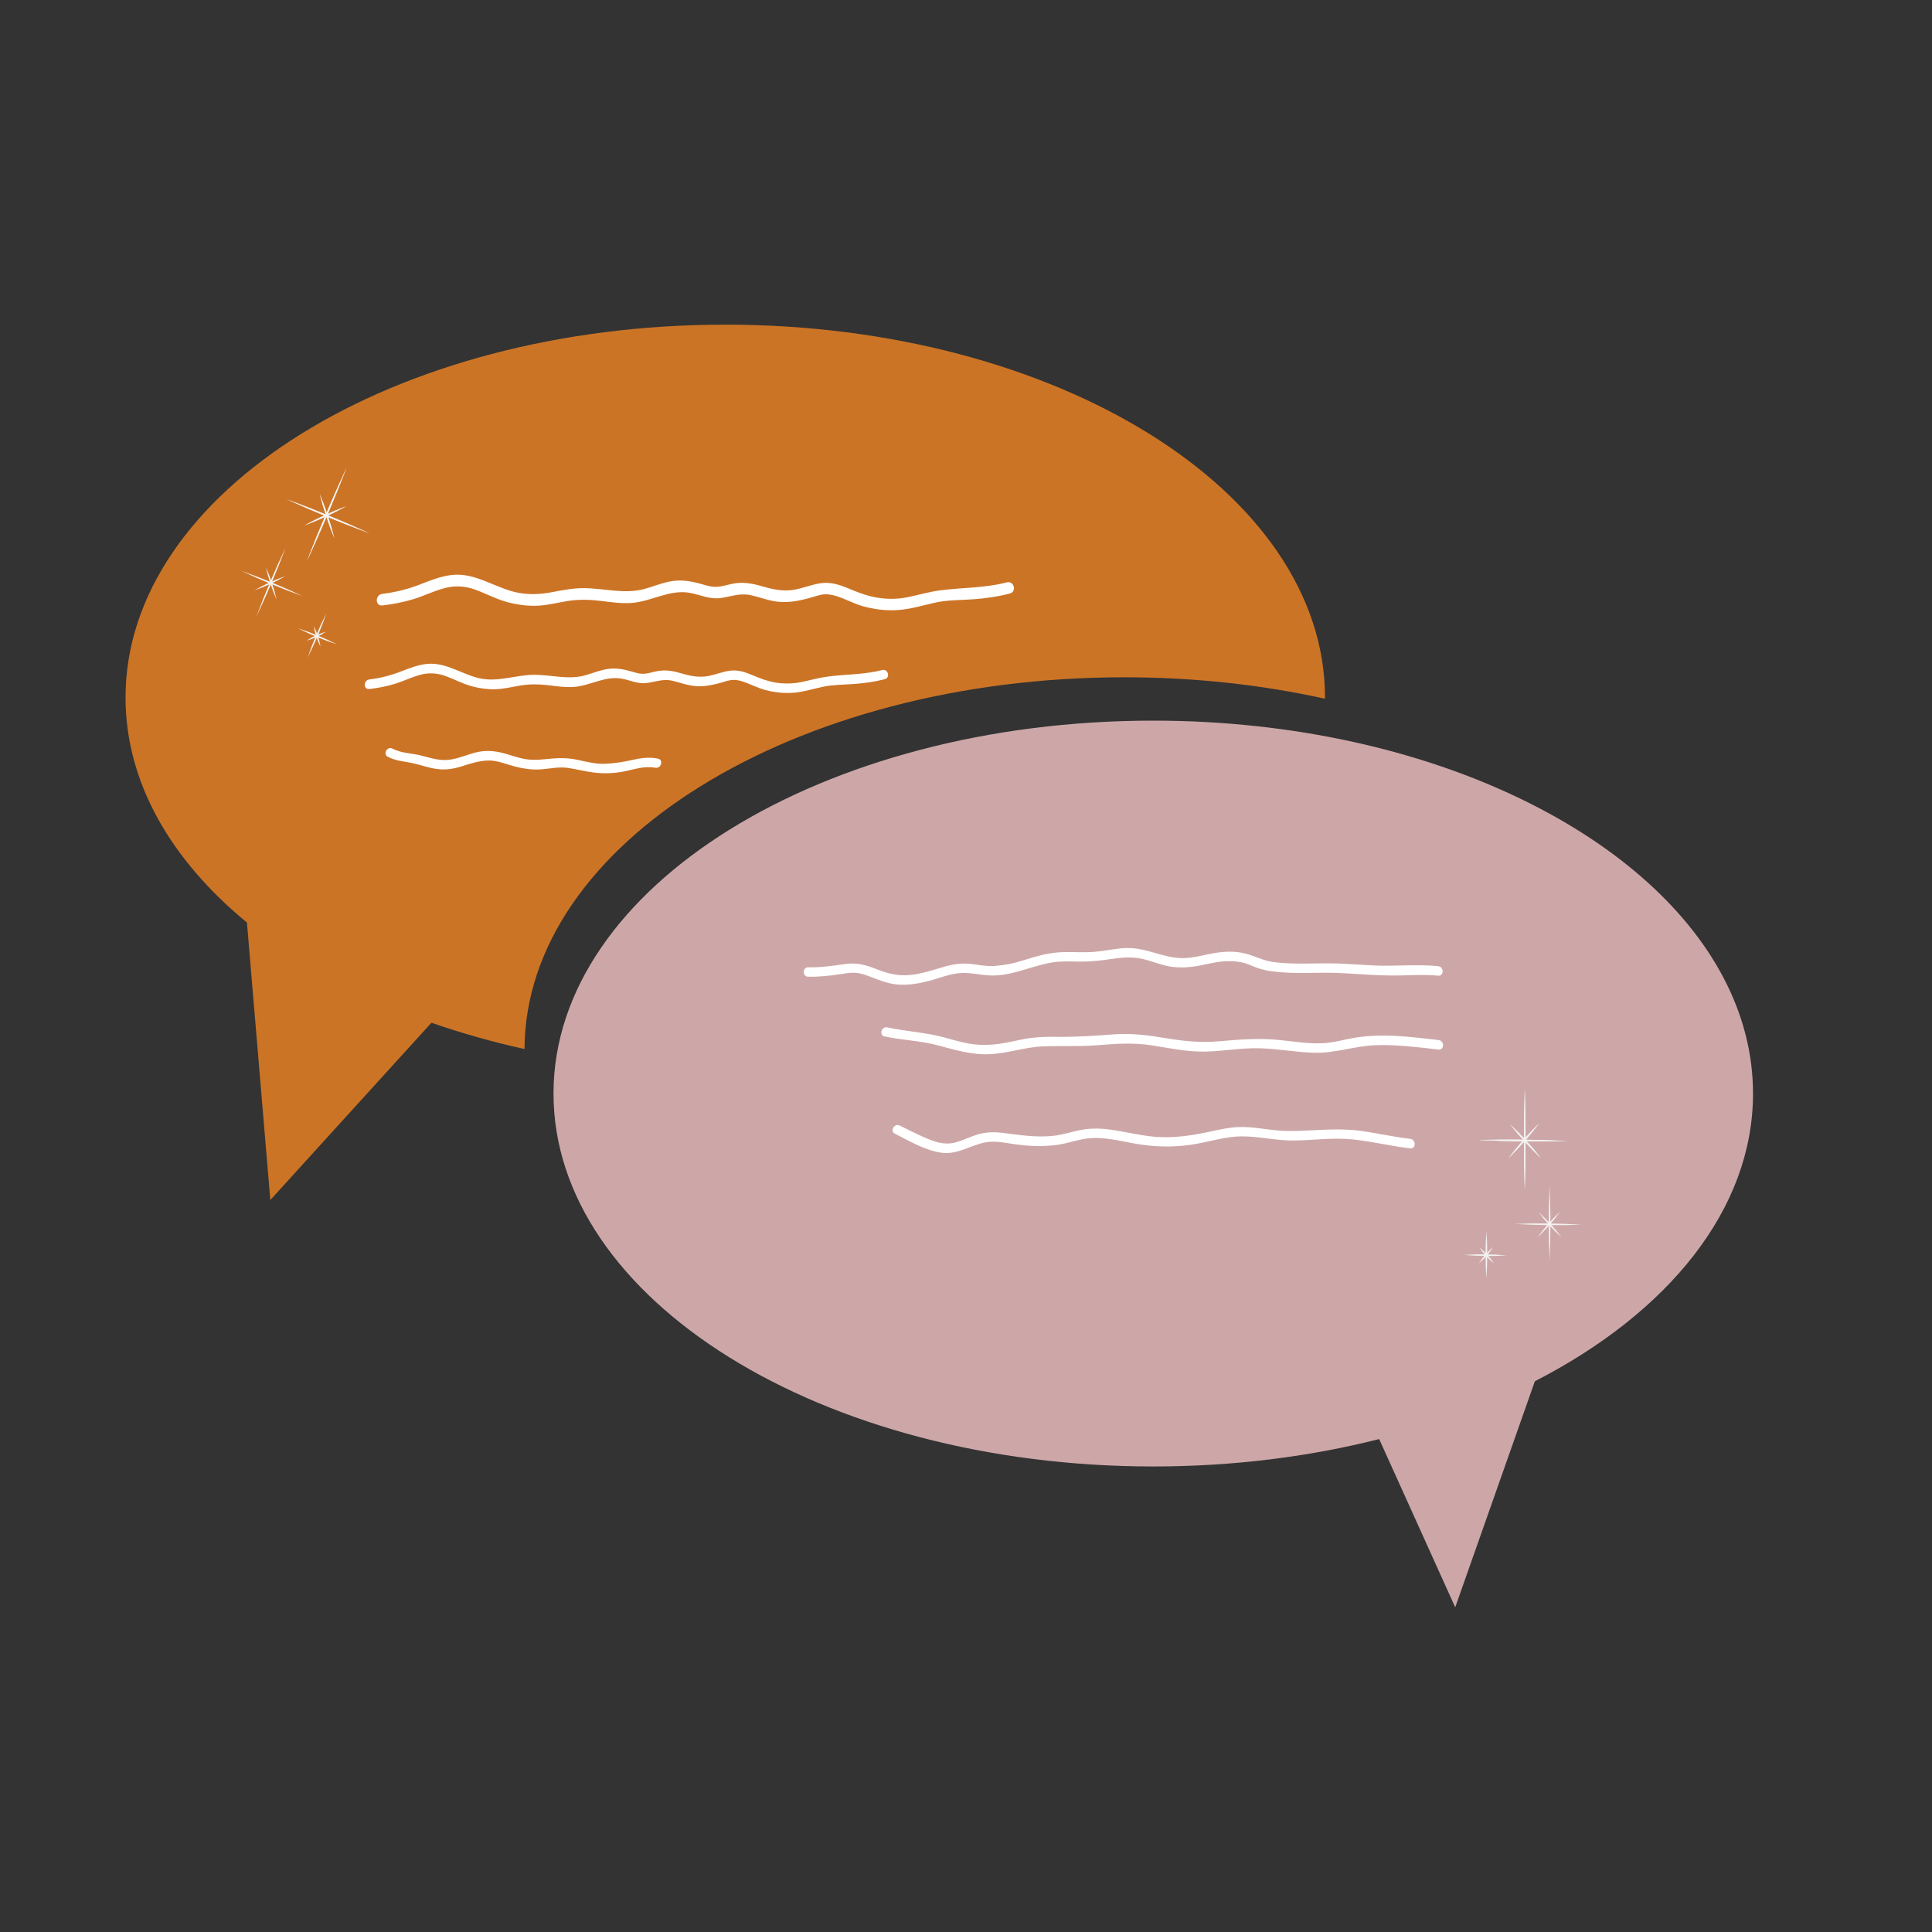
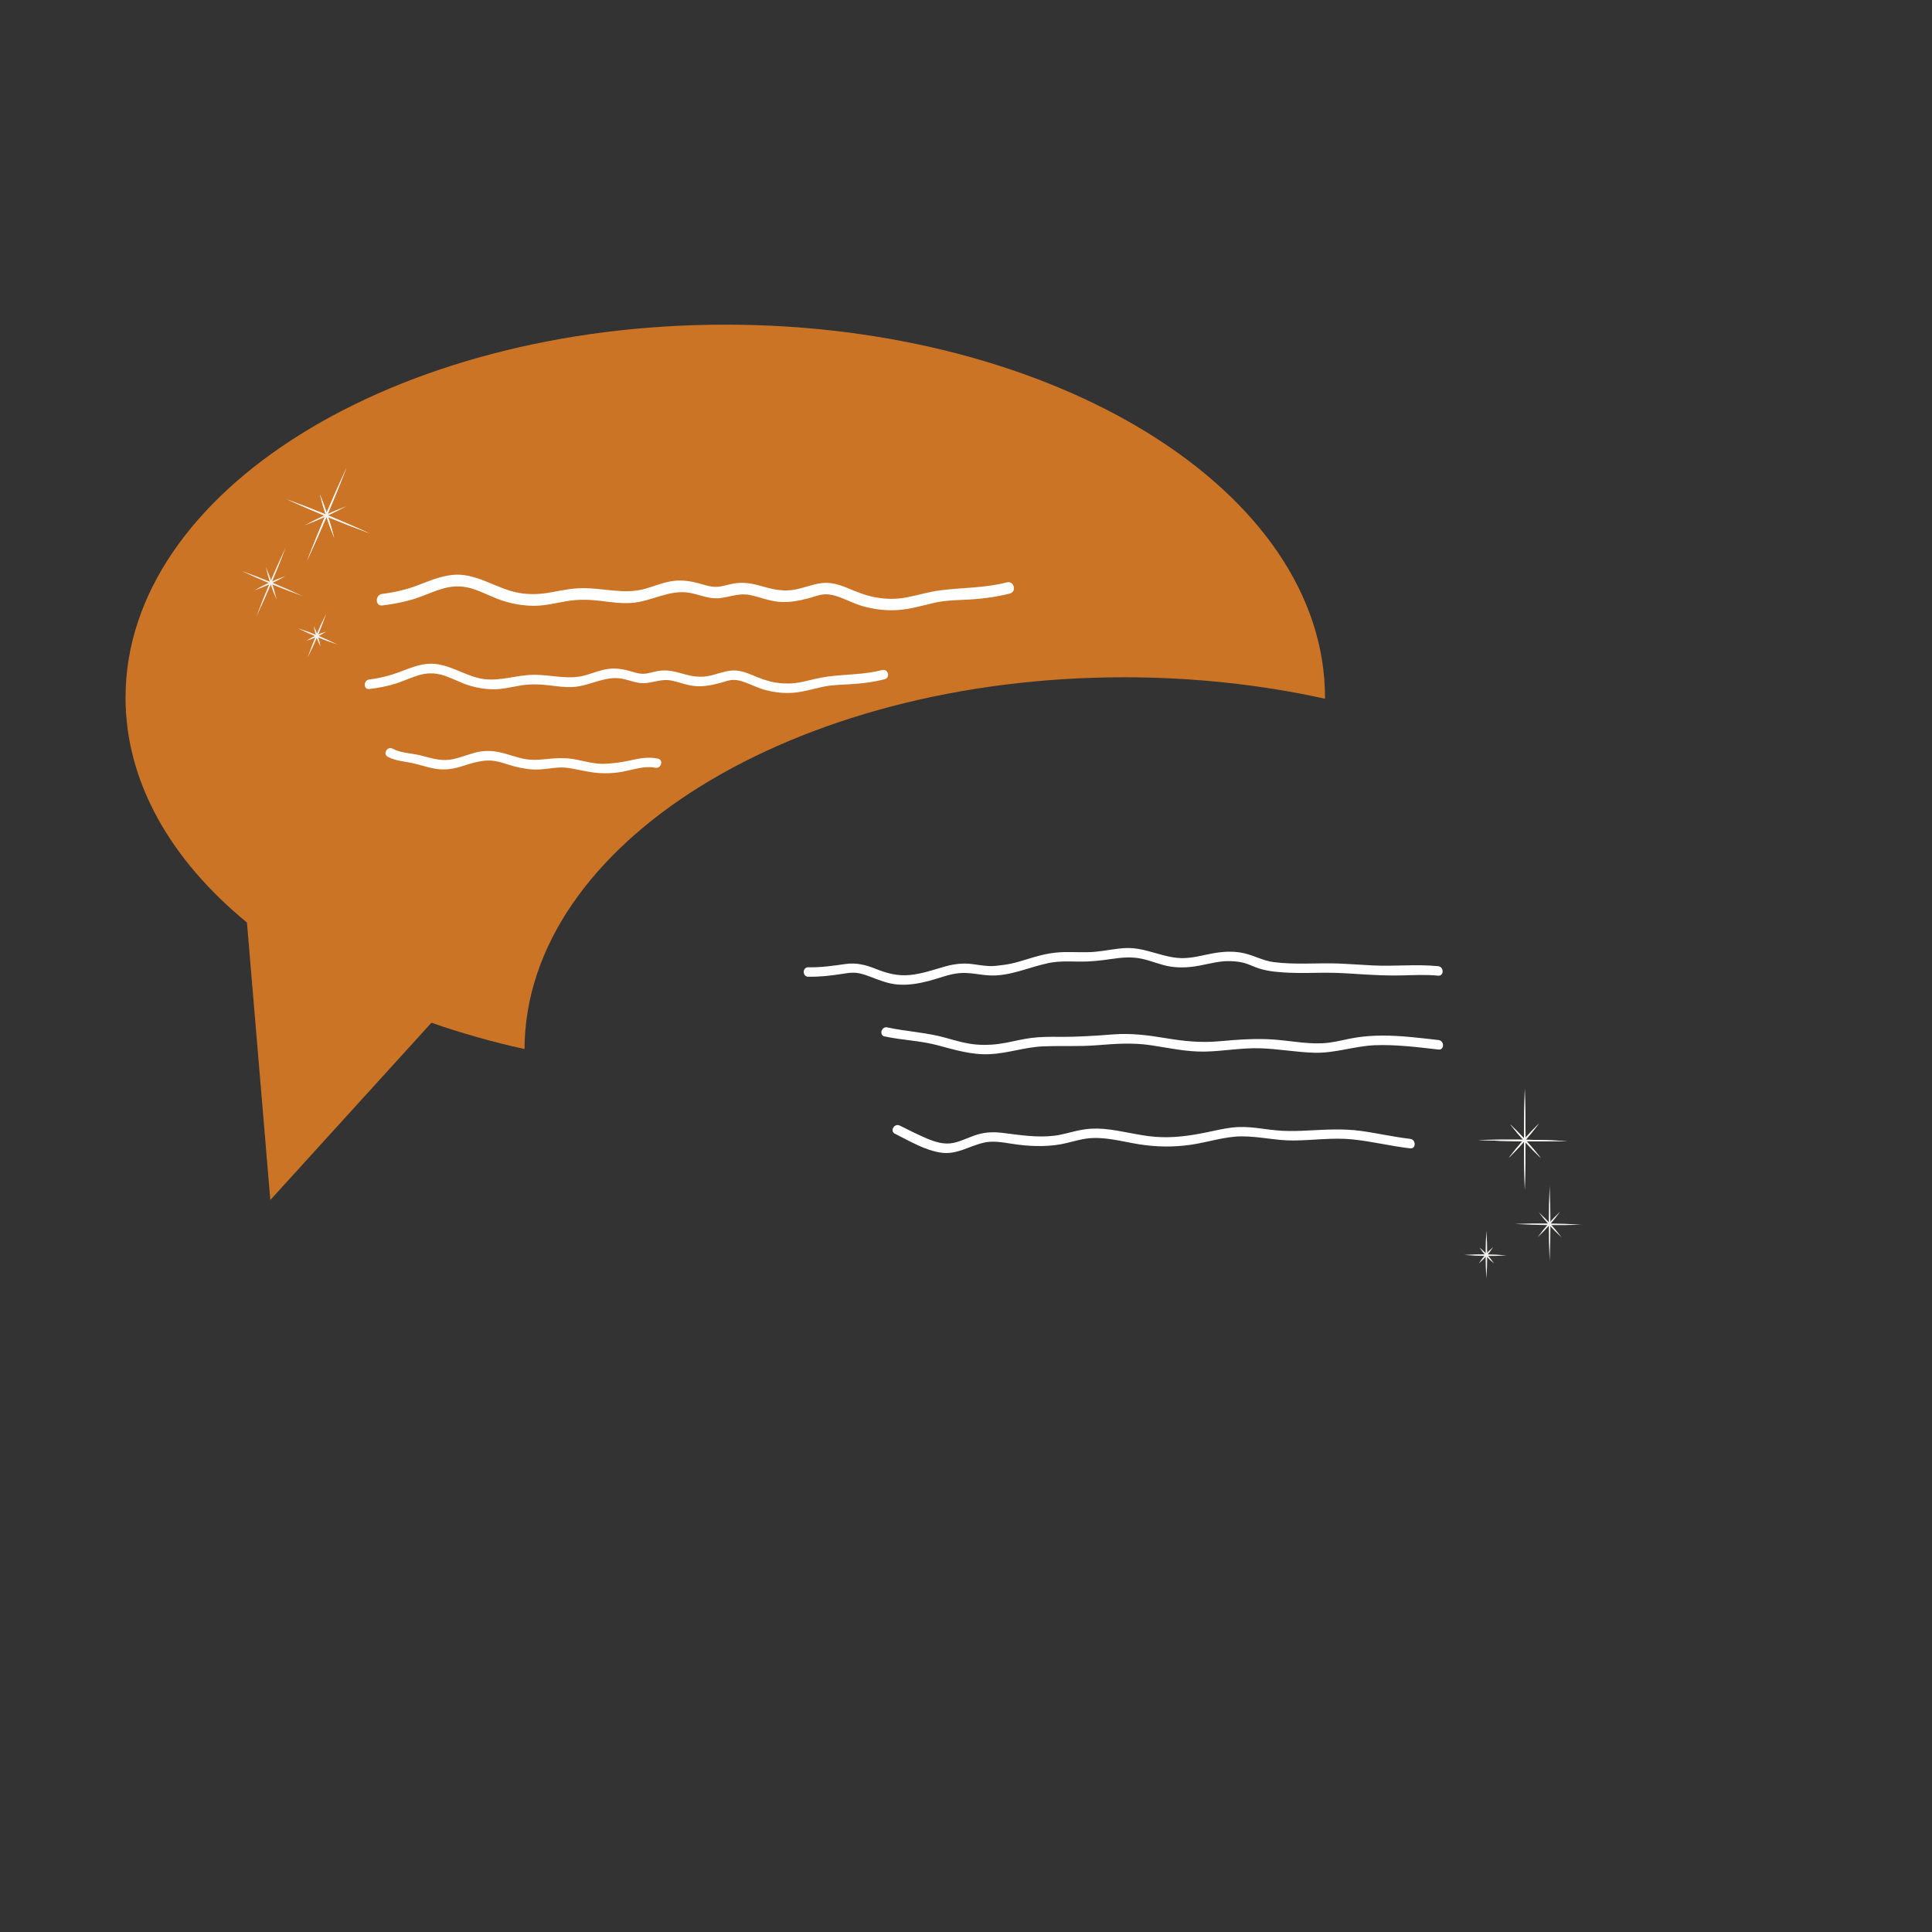
<svg xmlns="http://www.w3.org/2000/svg" id="Calque_1" viewBox="0 0 500 500">
  <rect x="0" y="0" width="500" height="500" fill="#333333" stroke="none" />
  <defs>
    <style>.cls-1{fill:#cc7426;}.cls-1,.cls-2,.cls-3,.cls-4{stroke-width:0px;}.cls-2{fill:#f3f2f0;}.cls-3{fill:#fff;}.cls-4{fill:#cda7a8;}</style>
  </defs>
  <path class="cls-1" d="m290.95,175.28c18.22,0,35.71,1.96,51.96,5.55,0-.1,0-.2,0-.3,0-53.3-69.49-96.51-155.21-96.51S32.49,127.23,32.49,180.53c0,21.87,11.71,42.04,31.42,58.22l6.05,71.81,41.7-45.88c7.65,2.68,15.7,4.96,24.08,6.81.26-53.17,69.65-96.21,155.21-96.21Z" />
-   <path class="cls-4" d="m453.68,283.02c0-41.97-43.09-77.68-103.26-90.97-16.25-3.59-33.73-5.55-51.96-5.55-85.56,0-154.95,43.05-155.21,96.21,0,.1,0,.2,0,.3,0,53.3,69.49,96.51,155.21,96.51,20.69,0,40.42-2.52,58.47-7.09l19.68,43.54,20.61-58.5c34.48-17.7,56.46-44.49,56.46-74.46Z" />
  <path class="cls-1" d="m394.61,281.76c0,8.73,0,17.45,0,26.18" />
  <path class="cls-2" d="m394.61,281.76c.28,8.44.29,17.74,0,26.18-.29-8.44-.28-17.74,0-26.18h0Z" />
  <path class="cls-1" d="m398.3,290.75c-2.62,2.98-5.24,5.96-7.86,8.94" />
  <path class="cls-2" d="m398.3,290.75c-2.4,3.17-5.02,6.16-7.86,8.94,2.4-3.17,5.02-6.16,7.86-8.94h0Z" />
  <path class="cls-1" d="m382.54,295.03c7.71.09,15.42.17,23.13.26" />
  <path class="cls-2" d="m382.54,295.03c7.71-.2,15.42-.12,23.13.26-7.71.21-15.42.12-23.13-.26h0Z" />
  <path class="cls-1" d="m398.79,299.73c-2.66-2.93-5.33-5.86-7.99-8.79" />
  <path class="cls-2" d="m398.79,299.73c-2.88-2.73-5.55-5.66-7.99-8.79,2.88,2.73,5.55,5.66,7.99,8.79h0Z" />
  <path class="cls-1" d="m394.61,281.76c0,8.73,0,17.45,0,26.18" />
  <path class="cls-2" d="m394.61,281.76c.28,8.44.29,17.74,0,26.18-.29-8.44-.28-17.74,0-26.18h0Z" />
  <path class="cls-1" d="m398.3,290.75c-2.62,2.98-5.24,5.96-7.86,8.94" />
  <path class="cls-2" d="m398.3,290.75c-2.4,3.17-5.02,6.16-7.86,8.94,2.4-3.17,5.02-6.16,7.86-8.94h0Z" />
  <path class="cls-1" d="m382.54,295.03c7.71.09,15.42.17,23.13.26" />
  <path class="cls-2" d="m382.54,295.03c7.71-.2,15.42-.12,23.13.26-7.71.21-15.42.12-23.13-.26h0Z" />
  <path class="cls-1" d="m398.79,299.73c-2.66-2.93-5.33-5.86-7.99-8.79" />
  <path class="cls-2" d="m398.79,299.73c-2.88-2.73-5.55-5.66-7.99-8.79,2.88,2.73,5.55,5.66,7.99,8.79h0Z" />
  <path class="cls-1" d="m401.04,306.86c0,6.51,0,13.01,0,19.52" />
  <path class="cls-2" d="m401.04,306.86c.29,6.51.29,13.02,0,19.52-.29-6.51-.29-13.02,0-19.52h0Z" />
  <path class="cls-1" d="m403.78,313.56c-1.95,2.22-3.91,4.45-5.86,6.67" />
  <path class="cls-2" d="m403.78,313.56c-1.73,2.41-3.69,4.64-5.86,6.67,1.73-2.42,3.69-4.64,5.86-6.67h0Z" />
  <path class="cls-1" d="m392.03,316.75c5.75.06,11.5.13,17.24.19" />
  <path class="cls-2" d="m392.03,316.75c5.75-.23,11.5-.17,17.24.19-5.75.23-11.5.16-17.24-.19h0Z" />
  <path class="cls-1" d="m404.16,320.26c-1.99-2.18-3.97-4.37-5.96-6.55" />
  <path class="cls-2" d="m404.16,320.26c-2.2-1.99-4.19-4.17-5.96-6.55,2.2,1.99,4.19,4.17,5.96,6.55h0Z" />
  <path class="cls-1" d="m384.68,318.51c0,4.12,0,8.24,0,12.36" />
  <path class="cls-2" d="m384.68,318.51c.29,4.12.29,8.24,0,12.36-.29-4.12-.29-8.24,0-12.36h0Z" />
  <path class="cls-1" d="m386.43,322.75c-1.24,1.41-2.47,2.82-3.71,4.22" />
  <path class="cls-2" d="m386.43,322.75c-1.02,1.6-2.26,3.01-3.71,4.22,1.01-1.6,2.26-3.01,3.71-4.22h0Z" />
  <path class="cls-1" d="m378.98,324.77c3.64.04,7.28.08,10.92.12" />
  <path class="cls-2" d="m378.98,324.77c3.64-.25,7.29-.21,10.92.12-3.64.25-7.29.21-10.92-.12h0Z" />
  <path class="cls-1" d="m386.66,326.99c-1.26-1.38-2.52-2.77-3.78-4.15" />
  <path class="cls-2" d="m386.66,326.99c-1.47-1.19-2.74-2.57-3.78-4.15,1.47,1.18,2.73,2.57,3.78,4.15h0Z" />
  <path class="cls-3" d="m209.2,252.77c2.8.06,5.53-.24,8.3-.66,1.27-.19,2.56-.45,3.85-.36s2.53.52,3.73.97c2.47.94,4.77,1.91,7.45,2.09s5.24-.28,7.76-.92,5.16-1.76,7.83-2.03,5.21.41,7.82.57c5.32.32,10.3-2.13,15.4-3.19,2.63-.54,5.31-.42,7.98-.38,2.81.04,5.51-.26,8.29-.67s5.26-.63,7.9-.06,4.9,1.64,7.49,2.03,5.05.19,7.57-.29,5.2-1.23,7.88-1.13c1.33.05,2.61.17,3.88.57s2.47,1.03,3.76,1.41c2.43.72,5.01.9,7.53,1.02,3.31.16,6.61-.01,9.92,0s6.35.25,9.52.44,6.3.33,9.45.26,6.45-.26,9.67.06c1.57.15,1.56-2.3,0-2.46-5.62-.55-11.31.09-16.95-.19-2.82-.14-5.65-.36-8.47-.48s-5.79-.03-8.68,0-5.7-.02-8.52-.39c-2.65-.35-4.89-1.64-7.45-2.25-2.39-.58-4.94-.52-7.35-.15-2.72.41-5.38,1.26-8.14,1.37-5.24.22-9.84-2.77-15.1-2.6-2.69.09-5.33.71-8,.96s-5.44.03-8.15.09-5.2.55-7.74,1.29-5.11,1.67-7.78,2.01c-1.3.16-2.6.38-3.91.31-1.42-.08-2.82-.3-4.23-.5-2.4-.34-4.83-.04-7.15.62-3,.86-5.98,1.9-9.1,2.2s-5.86-.41-8.76-1.57c-2.61-1.05-5.06-1.68-7.88-1.28-3.22.46-6.37.92-9.63.85-1.58-.03-1.58,2.42,0,2.46h0Z" />
  <path class="cls-3" d="m228.97,268.23c4.5.97,9.18,1.09,13.63,2.27s8.82,2.54,13.53,2.32,9.02-1.8,13.63-2.01,9.39.08,14.09-.3,9.29-.72,14.04,0,9.23,1.73,13.93,1.64,9.41-.99,14.17-.86,9.45,1.03,14.2,1.16c5.31.15,10.37-1.74,15.67-1.95s10.97.5,16.42,1.12c1.57.18,1.56-2.28,0-2.46-4.8-.54-9.62-1.16-14.46-1.15-2.32,0-4.63.15-6.92.51s-4.61,1.02-6.94,1.32c-4.67.6-9.4-.43-14.05-.79s-9.47-.02-14.26.42-9.19,0-13.84-.78-9.05-1.35-13.7-.99-9.26.67-13.94.63c-2.44-.02-4.89-.02-7.32.29-2.15.28-4.25.81-6.38,1.22-2.58.5-5.21.71-7.84.48s-5.24-.99-7.79-1.71c-4.98-1.42-10.16-1.63-15.21-2.72-1.54-.33-2.2,2.03-.65,2.37h0Z" />
  <path class="cls-3" d="m231.63,293.42c3.77,1.88,7.85,4.36,12.09,4.91,3.97.51,7.17-1.76,10.89-2.61,2.27-.52,4.61-.13,6.88.23s4.43.6,6.66.64,4.31-.08,6.42-.46,4.29-1.13,6.48-1.45c4.64-.67,9.26.76,13.8,1.47s8.77.75,13.21.13,8.79-2.16,13.25-2.19,8.93,1.11,13.45,1.07c5.08-.04,10.13-.8,15.21-.29s9.96,1.75,14.98,2.32c1.57.18,1.55-2.28,0-2.46-4.33-.49-8.58-1.49-12.9-2.07s-8.92-.33-13.46-.09c-2.23.12-4.47.19-6.7.08s-4.4-.47-6.6-.73-4.35-.37-6.54-.1-4.37.79-6.54,1.24c-4.35.9-8.76,1.5-13.21,1.15s-8.85-1.66-13.33-2.05c-2.17-.19-4.32-.07-6.45.37s-4.18,1.13-6.34,1.39c-4.55.54-8.89-.17-13.39-.73-2.26-.28-4.49-.22-6.68.47-2.01.63-3.9,1.64-5.97,2.1-2.49.55-4.87-.22-7.15-1.2s-4.57-2.13-6.83-3.26c-1.41-.7-2.66,1.42-1.24,2.12h0Z" />
  <path class="cls-3" d="m95.58,178.32c2.3-.28,4.59-.7,6.8-1.4s4.28-1.74,6.53-2.32,4.36-.39,6.54.41c2.05.75,3.99,1.78,6.08,2.42s4.33.98,6.52.95,4.51-.62,6.75-.99,4.64-.34,6.96-.07,4.45.62,6.7.46c4.3-.3,8.15-2.96,12.54-2.13,2.18.41,4.05,1.4,6.33,1.11s4.26-1.12,6.57-.61c2.07.46,4.03,1.26,6.16,1.42s4.29-.28,6.36-.84c1.05-.29,2.12-.71,3.22-.77,1.02-.05,2.01.21,2.97.55,1.88.66,3.63,1.59,5.56,2.09,2.44.64,4.99.89,7.5.65s4.95-1.03,7.44-1.54c2.64-.54,5.39-.51,8.07-.71s5.21-.56,7.78-1.22c1.53-.4.88-2.76-.65-2.37-4.61,1.19-9.29,1.07-13.98,1.67-2.26.29-4.45.9-6.68,1.39s-4.71.56-7.04.16c-2.09-.36-3.99-1.1-5.93-1.92-1.72-.72-3.52-1.34-5.42-1.17-2.12.19-4.13,1.12-6.24,1.46-2.31.37-4.43-.07-6.64-.72-2.01-.59-3.96-.99-6.05-.63-1.06.18-2.09.52-3.16.67-1.19.17-2.27-.09-3.4-.44-2.06-.62-4.09-1.05-6.25-.78-2.03.25-3.9,1.04-5.85,1.61-4.55,1.35-8.95-.11-13.56-.07s-8.9,1.83-13.53,1-9.05-4.35-14.11-3.82c-2.38.25-4.6,1.15-6.82,2-2.61,1-5.3,1.69-8.08,2.03-1.55.19-1.57,2.65,0,2.46h0Z" />
  <path class="cls-3" d="m100.37,195.85c1.98,1.06,3.98,1.15,6.14,1.59s4.3,1.27,6.52,1.57,4.29,0,6.38-.66c2.27-.72,4.51-1.47,6.9-1.53s4.57.93,6.86,1.53c2.1.55,4.31.9,6.48.78,2.42-.13,4.8-.74,7.23-.41,2.25.31,4.45.92,6.71,1.2,2.6.33,5.27.25,7.84-.26,2.72-.54,5.36-1.5,8.16-.97,1.54.29,2.21-2.07.65-2.37-2.33-.44-4.37-.15-6.66.37s-4.54.86-6.92.98-4.83-.52-7.19-1.02c-2.15-.46-4.27-.54-6.45-.35-2.39.21-4.64.56-7.03.16-2.25-.38-4.35-1.26-6.57-1.75s-4.35-.49-6.47.07-4.4,1.56-6.64,1.84c-2.57.32-4.88-.46-7.33-1.09s-5.14-.57-7.36-1.77c-1.39-.75-2.63,1.37-1.24,2.12h0Z" />
  <path class="cls-3" d="m98.97,156.69c2.7-.33,5.36-.83,7.96-1.61s5.27-2.11,8.02-2.85,5.35-.6,8.04.37,4.98,2.23,7.6,3.02,5.39,1.21,8.12,1.15,5.51-.8,8.25-1.24,5.57-.37,8.34-.04,5.42.75,8.15.55c5.19-.38,9.85-3.59,15.14-2.6,2.76.52,5.09,1.74,7.97,1.32,2.58-.37,4.9-1.31,7.53-.77,2.46.51,4.77,1.48,7.29,1.74,2.67.28,5.34-.22,7.91-.91,1.28-.34,2.57-.87,3.89-.99,1.15-.11,2.28.12,3.37.47,2.28.72,4.38,1.9,6.68,2.56,2.94.84,6.04,1.22,9.1,1.02,3.21-.22,6.32-1.14,9.44-1.87,3.28-.77,6.78-.67,10.13-.92s6.33-.68,9.45-1.49c1.86-.48,1.07-3.37-.79-2.88-5.68,1.48-11.46,1.32-17.24,2.06-2.9.37-5.69,1.23-8.55,1.8-2.69.54-5.55.51-8.24,0-2.54-.47-4.84-1.41-7.21-2.4-2.08-.87-4.26-1.53-6.55-1.29-2.64.29-5.12,1.46-7.76,1.81s-5.27-.23-7.9-1-4.89-1.13-7.47-.64c-1.1.21-2.17.54-3.28.72-1.51.25-2.84-.03-4.29-.47-2.62-.78-5.17-1.33-7.93-.95-2.44.33-4.7,1.3-7.06,1.98-5.49,1.59-10.83-.18-16.38-.13-2.8.03-5.5.61-8.24,1.11s-5.47.6-8.21.11c-5.92-1.07-11.11-5.35-17.32-4.63-3.08.36-5.95,1.57-8.81,2.67s-6.05,1.84-9.18,2.22c-1.89.23-1.91,3.22,0,2.99h0Z" />
  <path class="cls-1" d="m89.68,121.07c-3.41,8.03-6.82,16.06-10.24,24.1" />
  <path class="cls-2" d="m89.68,121.07c-3.04,7.88-6.67,16.44-10.24,24.1,3.04-7.88,6.67-16.44,10.24-24.1h0Z" />
  <path class="cls-1" d="m82.77,127.91c1.24,3.77,2.49,7.54,3.73,11.3" />
  <path class="cls-2" d="m82.77,127.91c1.52,3.68,2.77,7.44,3.73,11.3-1.52-3.67-2.77-7.45-3.73-11.3h0Z" />
  <path class="cls-1" d="m95.6,138.01c-7.13-2.93-14.26-5.87-21.39-8.8" />
  <path class="cls-2" d="m95.6,138.01c-7.24-2.67-14.37-5.6-21.39-8.8,7.24,2.66,14.37,5.6,21.39,8.8h0Z" />
-   <path class="cls-1" d="m78.8,135.98c3.6-1.65,7.2-3.31,10.79-4.96" />
-   <path class="cls-2" d="m78.8,135.98c3.48-1.92,7.07-3.57,10.79-4.96-3.47,1.92-7.08,3.57-10.79,4.96h0Z" />
  <path class="cls-1" d="m89.68,121.07c-3.41,8.03-6.82,16.06-10.24,24.1" />
  <path class="cls-2" d="m89.68,121.07c-3.04,7.88-6.67,16.44-10.24,24.1,3.04-7.88,6.67-16.44,10.24-24.1h0Z" />
  <path class="cls-1" d="m82.77,127.91c1.24,3.77,2.49,7.54,3.73,11.3" />
  <path class="cls-2" d="m82.77,127.91c1.52,3.68,2.77,7.44,3.73,11.3-1.52-3.67-2.77-7.45-3.73-11.3h0Z" />
  <path class="cls-1" d="m95.6,138.01c-7.13-2.93-14.26-5.87-21.39-8.8" />
  <path class="cls-2" d="m95.6,138.01c-7.24-2.67-14.37-5.6-21.39-8.8,7.24,2.66,14.37,5.6,21.39,8.8h0Z" />
  <path class="cls-1" d="m78.8,135.98c3.6-1.65,7.2-3.31,10.79-4.96" />
  <path class="cls-2" d="m78.8,135.98c3.48-1.92,7.07-3.57,10.79-4.96-3.47,1.92-7.08,3.57-10.79,4.96h0Z" />
  <path class="cls-1" d="m73.95,141.66c-2.54,5.99-5.09,11.98-7.63,17.97" />
  <path class="cls-2" d="m73.95,141.66c-2.28,6.1-4.82,12.09-7.63,17.97,2.27-6.1,4.82-12.09,7.63-17.97h0Z" />
  <path class="cls-1" d="m68.8,146.76c.93,2.81,1.86,5.62,2.78,8.43" />
  <path class="cls-2" d="m68.8,146.76c1.2,2.72,2.14,5.53,2.78,8.43-1.21-2.72-2.13-5.53-2.78-8.43h0Z" />
-   <path class="cls-1" d="m78.37,154.29c-5.32-2.19-10.63-4.38-15.95-6.57" />
  <path class="cls-2" d="m78.37,154.29c-5.43-1.92-10.74-4.11-15.95-6.57,5.43,1.92,10.74,4.11,15.95,6.57h0Z" />
  <path class="cls-1" d="m65.84,152.78c2.68-1.23,5.37-2.47,8.05-3.7" />
  <path class="cls-2" d="m65.84,152.78c2.56-1.5,5.24-2.73,8.05-3.7-2.56,1.5-5.25,2.73-8.05,3.7h0Z" />
  <path class="cls-1" d="m84.45,158.77c-1.61,3.79-3.22,7.59-4.83,11.38" />
  <path class="cls-2" d="m84.45,158.77c-1.34,3.91-2.95,7.7-4.83,11.38,1.34-3.91,2.96-7.7,4.83-11.38h0Z" />
  <path class="cls-1" d="m81.18,162c.59,1.78,1.18,3.56,1.76,5.34" />
  <path class="cls-2" d="m81.18,162c.86,1.69,1.46,3.47,1.76,5.34-.87-1.68-1.45-3.47-1.76-5.34h0Z" />
  <path class="cls-1" d="m87.24,166.77c-3.37-1.39-6.73-2.77-10.1-4.16" />
  <path class="cls-2" d="m87.24,166.77c-3.48-1.12-6.85-2.5-10.1-4.16,3.48,1.11,6.85,2.5,10.1,4.16h0Z" />
  <path class="cls-1" d="m79.31,165.81c1.7-.78,3.4-1.56,5.1-2.34" />
  <path class="cls-2" d="m79.31,165.81c1.58-1.04,3.28-1.83,5.1-2.34-1.57,1.05-3.28,1.83-5.1,2.34h0Z" />
</svg>